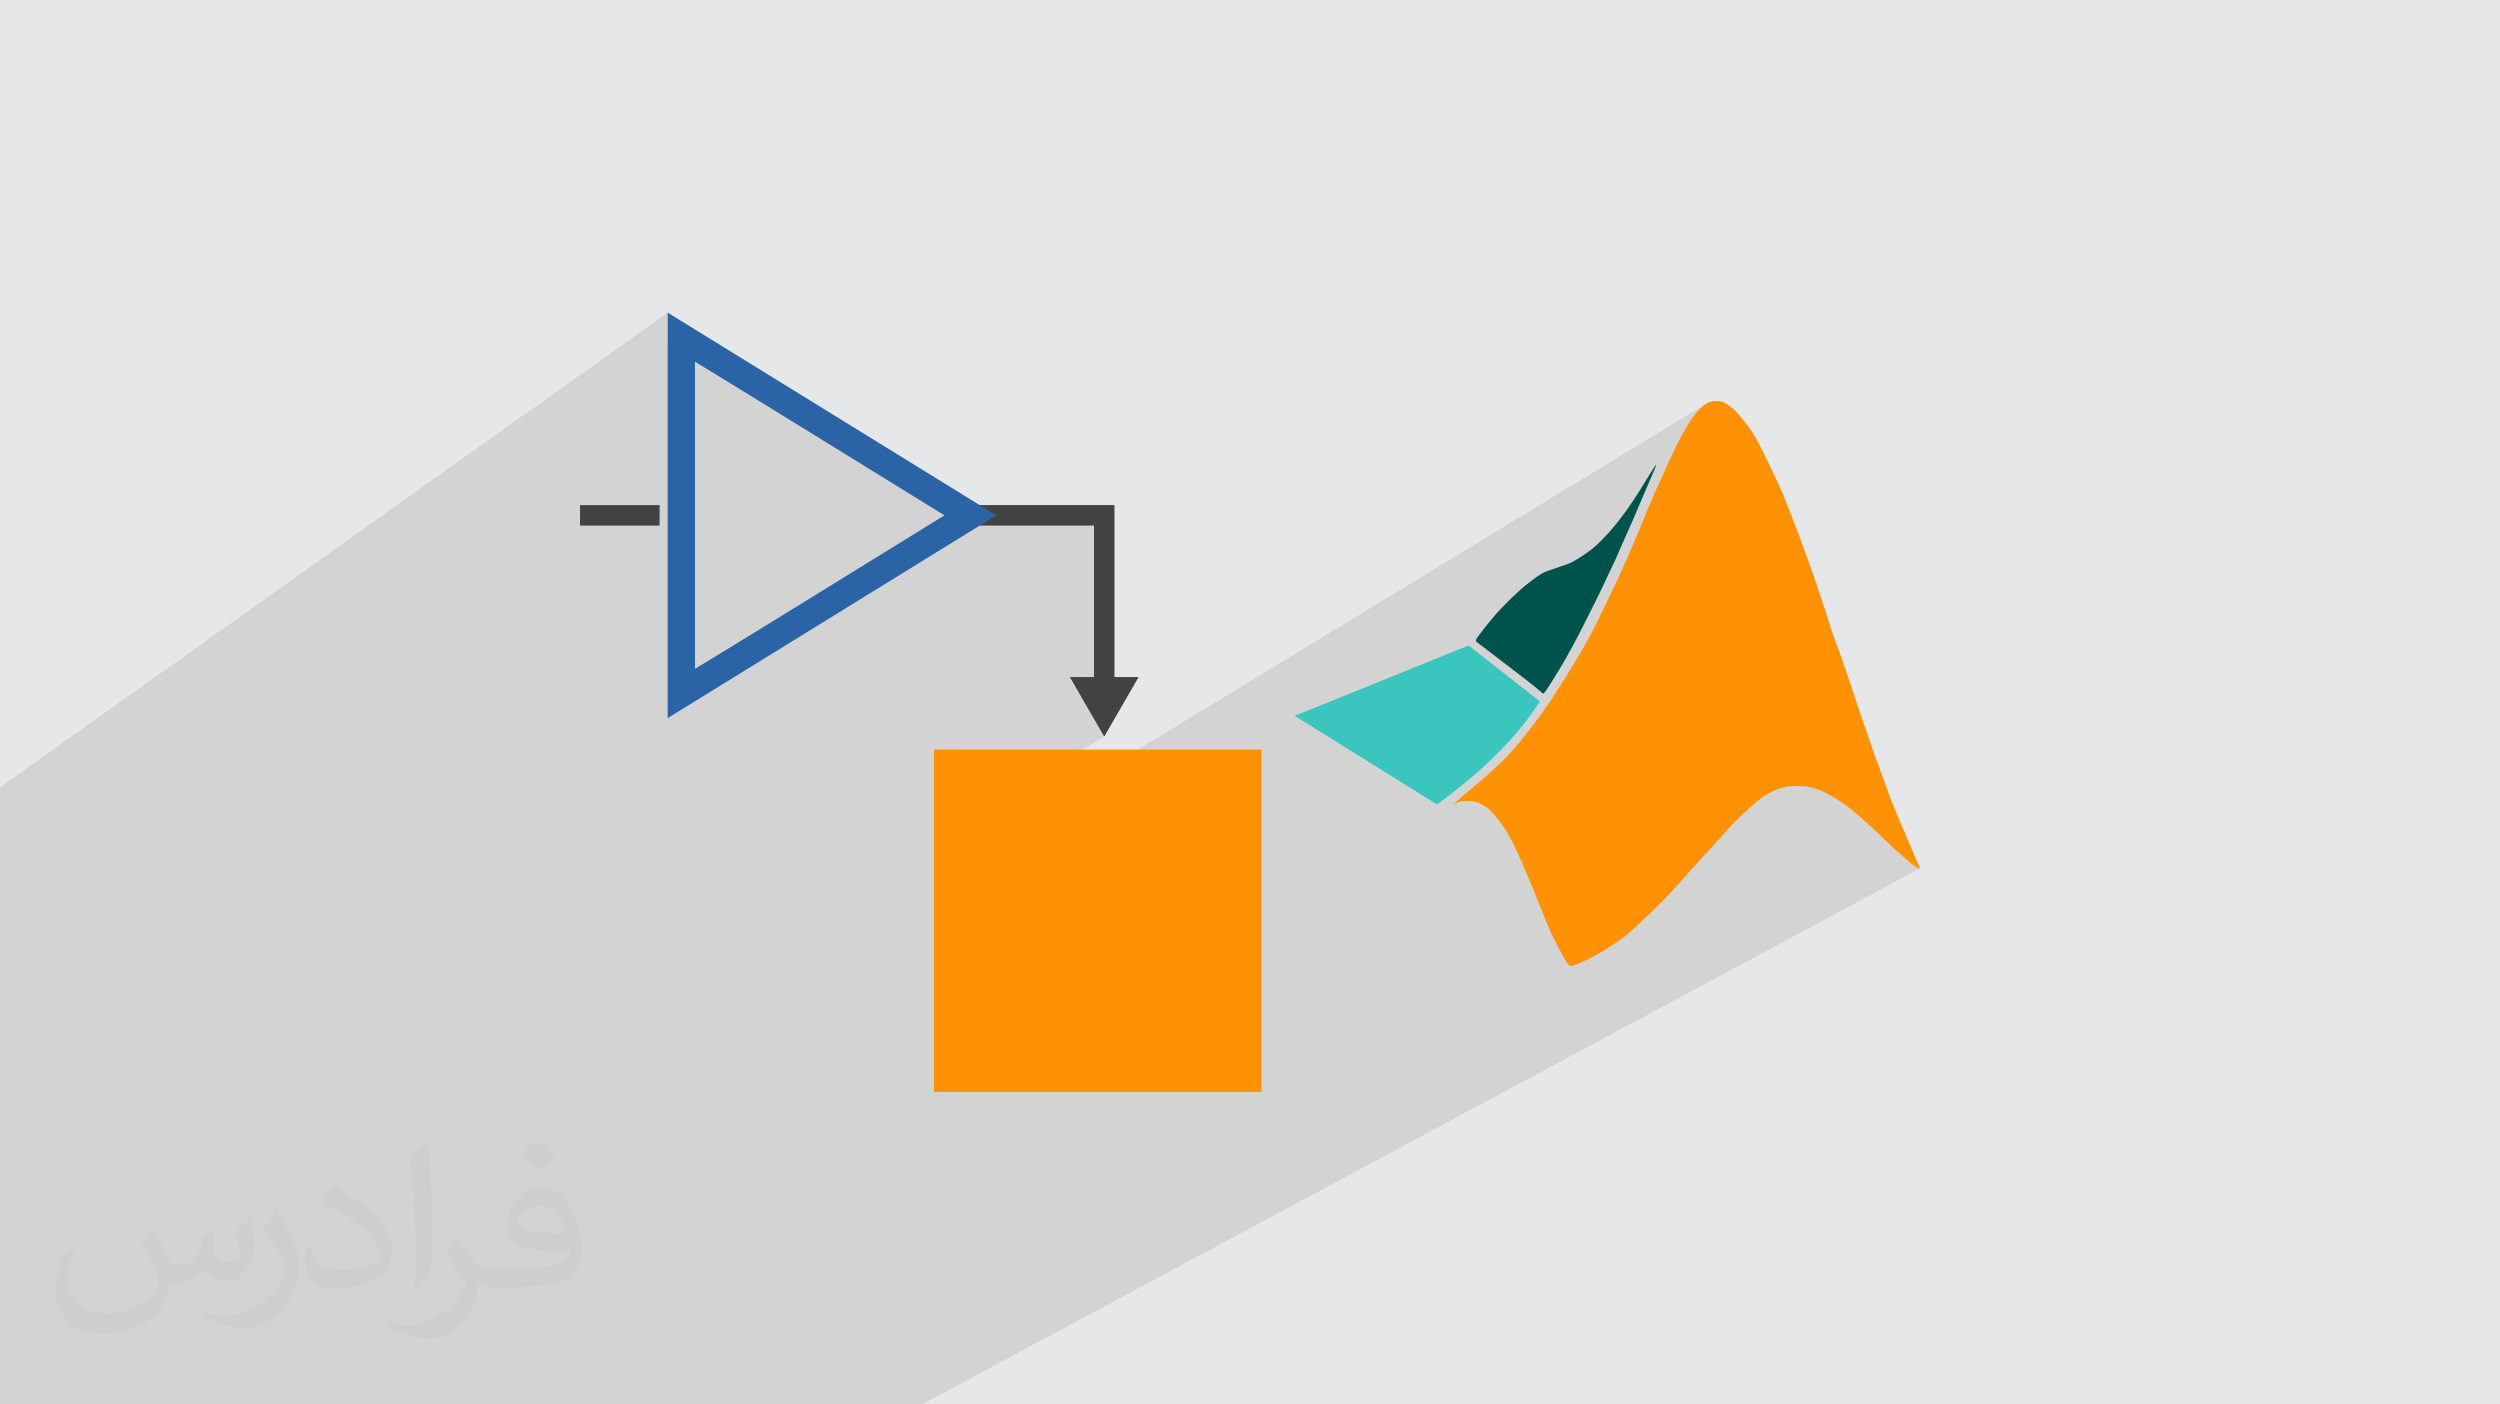
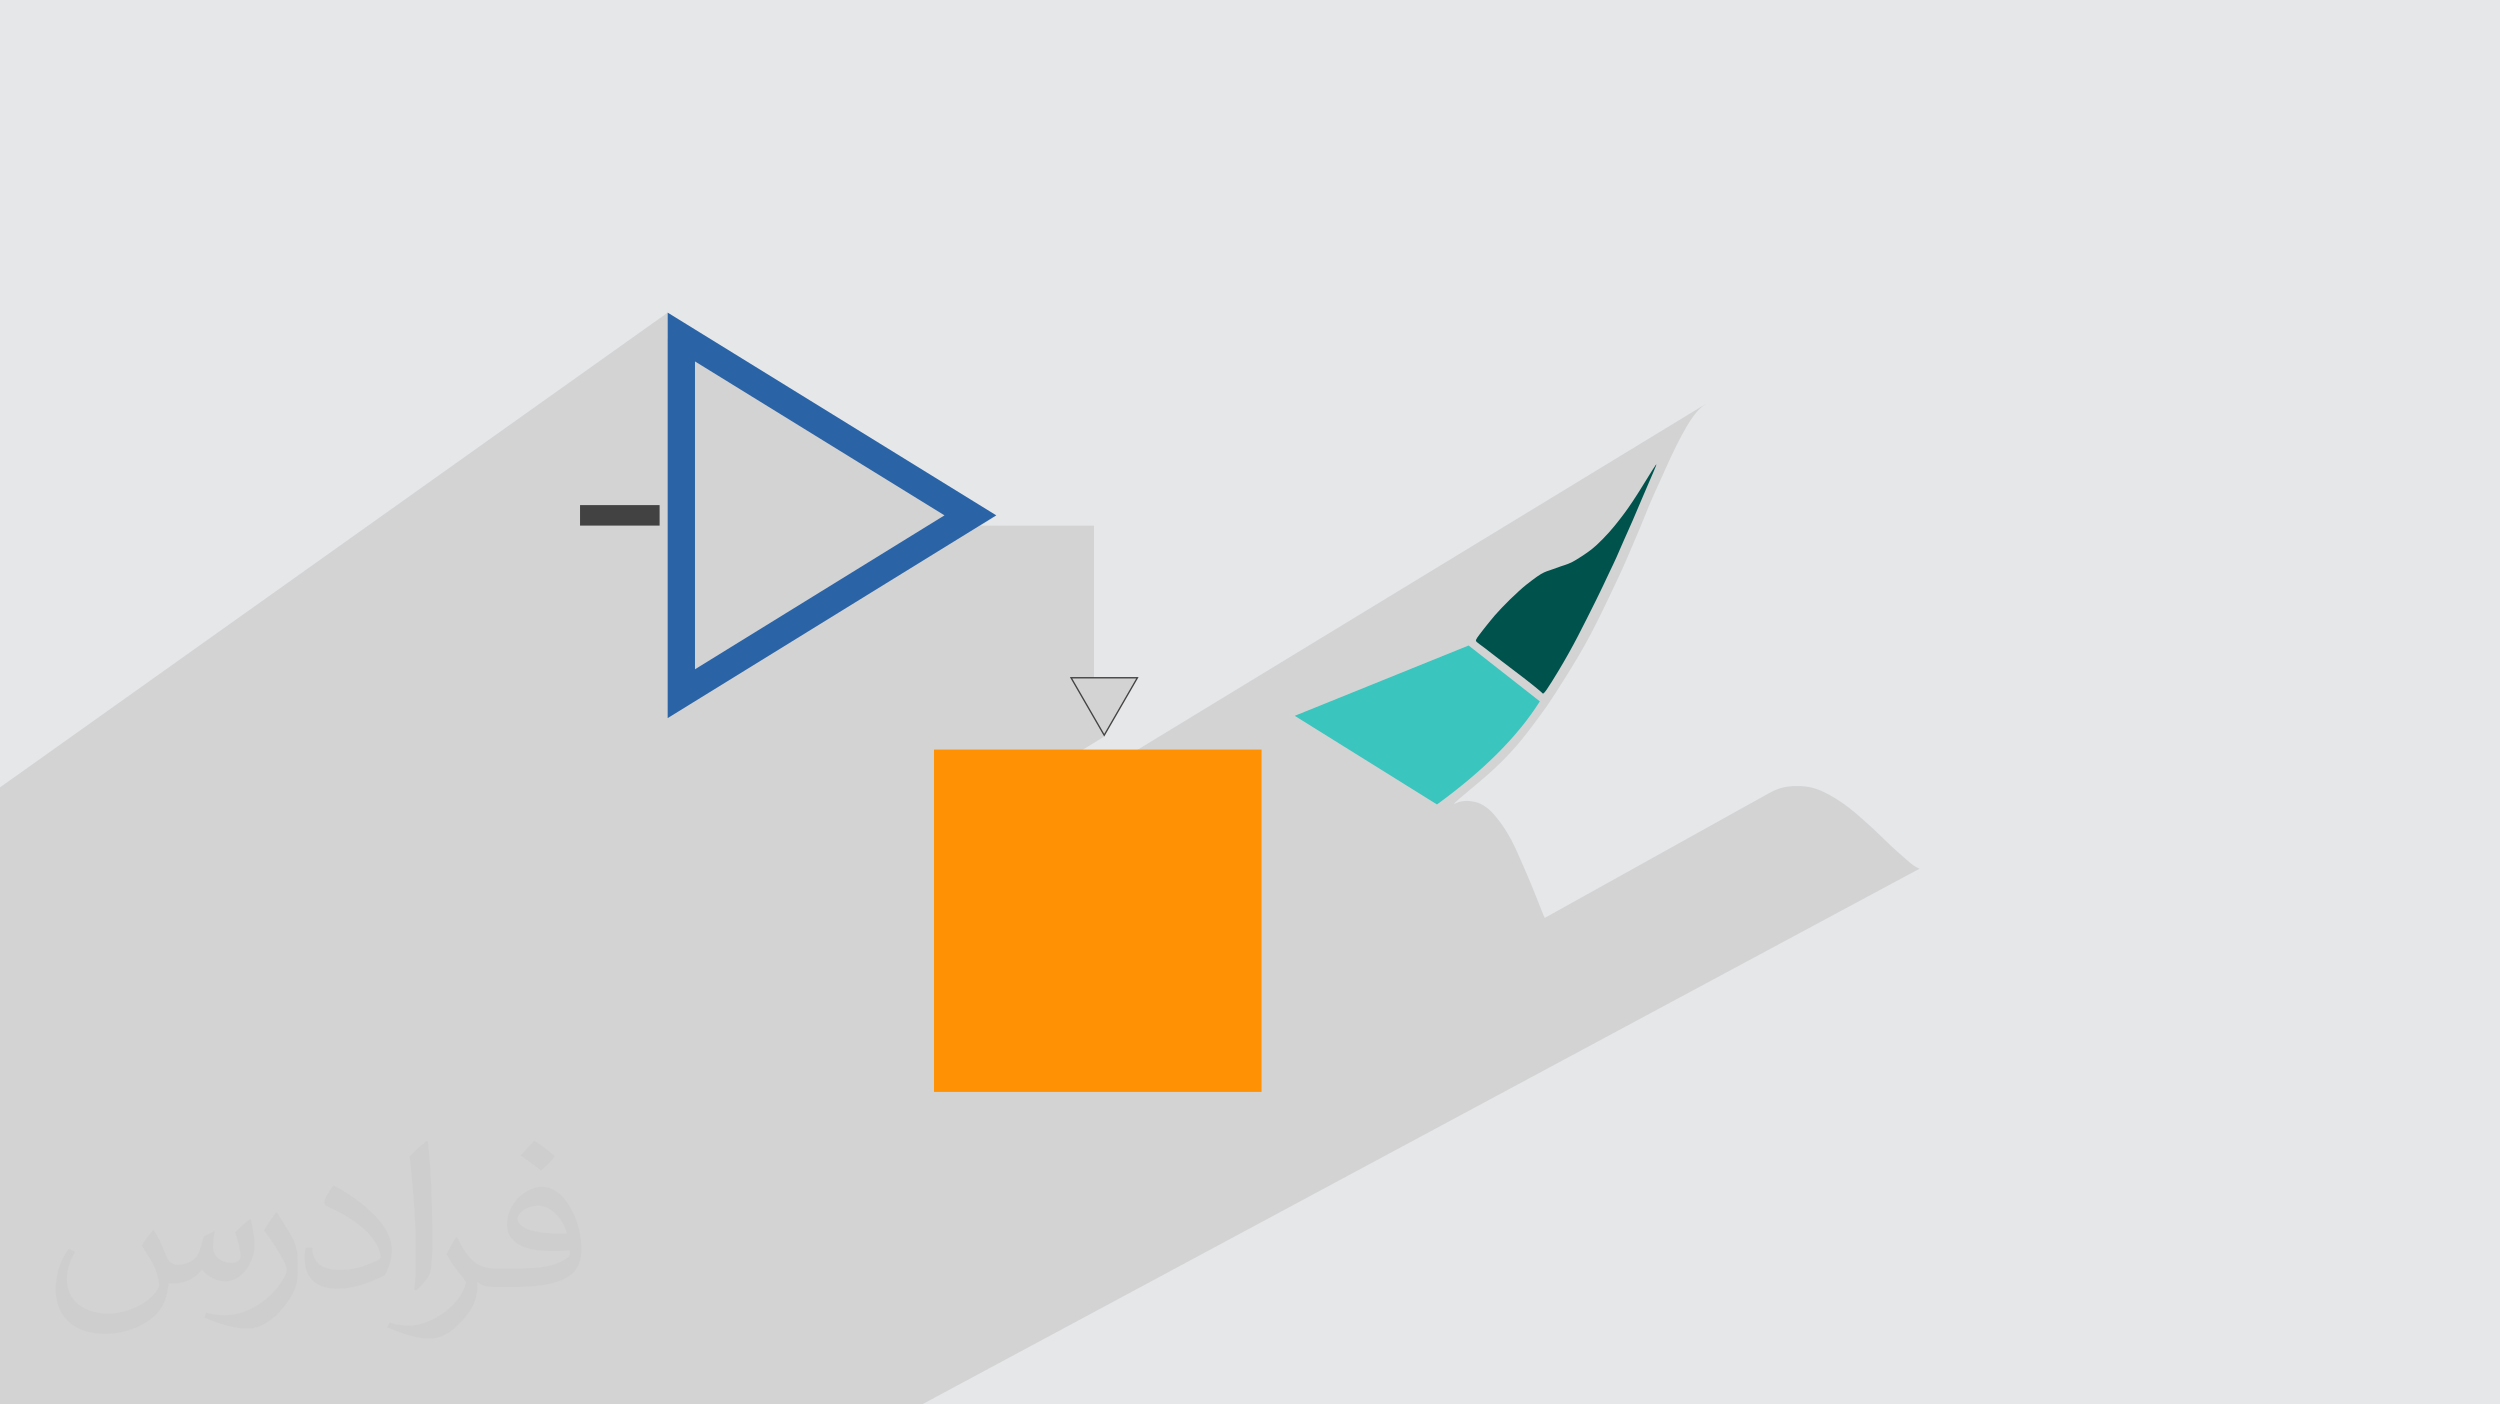
<svg xmlns="http://www.w3.org/2000/svg" xml:space="preserve" width="94.192mm" height="52.917mm" version="1.1" style="shape-rendering:geometricPrecision; text-rendering:geometricPrecision; image-rendering:optimizeQuality; fill-rule:evenodd; clip-rule:evenodd" viewBox="0 0 9404.92 5283.66">
  <defs>
    <style type="text/css">
   
    .fil5 {fill:#434242}
    .fil8 {fill:#00524C}
    .fil7 {fill:#3AC5BE}
    .fil0 {fill:#E6E7E8}
    .fil9 {fill:#FE9204}
    .fil4 {fill:#434242;fill-rule:nonzero}
    .fil6 {fill:#2A64A6;fill-rule:nonzero}
    .fil3 {fill:#FE9204;fill-rule:nonzero}
    .fil2 {fill:#373435;fill-opacity:0.031}
    .fil1 {fill:#2B2A29;fill-opacity:0.102}
   
  </style>
  </defs>
  <g id="Layer_x0020_1">
    <polygon class="fil0" points="-0,0 9404.92,0 9404.92,5283.66 -0,5283.66 " />
    <polygon class="fil1" points="1559.77,5283.66 1556.45,5283.66 1556.44,5283.66 1541.95,5283.66 1502.94,5283.66 1496.93,5283.66 1482.06,5283.66 1444.34,5283.66 1390.76,5283.66 1329.24,5283.66 1275.37,5283.66 1230.63,5283.66 1229.27,5283.66 1227.35,5283.66 1221.22,5283.66 1221.21,5283.66 1203.89,5283.66 1163.16,5283.66 1094.62,5283.66 1073.37,5283.66 1003.28,5283.66 928.23,5283.66 921.58,5283.66 856.43,5283.66 796.32,5283.66 786.33,5283.66 743.99,5283.66 728.11,5283.66 711.79,5283.66 707.92,5283.66 677.85,5283.66 675.83,5283.66 647.54,5283.66 642.61,5283.66 624.16,5283.66 624.11,5283.66 620.89,5283.66 610.67,5283.66 608.35,5283.66 596.72,5283.66 593.21,5283.66 588.84,5283.66 584.22,5283.66 557.12,5283.66 551.74,5283.66 538.04,5283.66 518.59,5283.66 474.85,5283.66 469.84,5283.66 414.77,5283.66 399.89,5283.66 384.11,5283.66 350.13,5283.66 293.44,5283.66 274.36,5283.66 55.75,5283.66 48.62,5283.66 48.5,5283.66 41.49,5283.66 -0,5283.66 -0,5254.08 -0,5210.87 -0,5194.93 -0,5188.47 -0,5170.23 -0,5129.13 -0,5126.98 -0,5067.32 -0,5062.76 -0,5058.18 -0,5017.98 -0,4619.95 -0,4382.44 -0,4380.28 -0,4365.87 -0,4343.2 -0,4337.19 -0,4298.97 -0,4280.75 -0,4271.67 -0,4258.56 -0,4235.69 -0,3668.81 -0,3481.72 -0,3411.06 -0,3193.61 -0,3167.97 -0,3052.96 -0,2962.04 2511.74,1176.02 2511.74,1276.44 2540.99,1255.75 3633.88,1917.09 3659.63,1900.2 3659.63,1932.66 3668.82,1938.23 3659.63,1944.24 3659.63,1977.28 3685.54,1977.28 3748.01,1938.74 3688.91,1977.28 4115.53,1977.28 4115.53,2549.69 4154.06,2549.69 4278.87,2549.69 4216.47,2657.79 4154.06,2765.87 4151.87,2767.21 4154.06,2770.99 3948.6,2896.96 4153.88,2896.96 6419.5,1518.03 6416.77,1519.75 6413.96,1521.65 6411.1,1523.73 6408.19,1525.99 6405.22,1528.41 6402.22,1530.98 6399.18,1533.71 6396.12,1536.55 6393.03,1539.53 6390.01,1542.61 6386.99,1545.83 6383.98,1549.18 6380.95,1552.68 6377.9,1556.34 6374.84,1560.18 6371.74,1564.2 6368.61,1568.42 6365.42,1572.92 6362.18,1577.66 6358.85,1582.67 6355.46,1587.96 6351.95,1593.55 6348.35,1599.45 6344.61,1605.68 6340.75,1612.27 6336.81,1619.29 6332.75,1626.64 6328.59,1634.28 6324.35,1642.17 6320.05,1650.29 6315.72,1658.59 6311.37,1667.03 6307.04,1675.56 6302.75,1684.23 6298.5,1692.91 6294.33,1701.57 6290.23,1710.2 6286.2,1718.75 6282.28,1727.21 6278.43,1735.51 6274.71,1743.67 6271.1,1751.63 6267.58,1759.41 6264.14,1767.06 6260.73,1774.65 6257.36,1782.21 6253.96,1789.79 6250.53,1797.46 6247.02,1805.25 6243.38,1813.14 6239.67,1821.15 6235.94,1829.27 6232.2,1837.43 6228.5,1845.61 6224.85,1853.73 6221.26,1861.8 6217.79,1869.74 6214.36,1877.59 6211.04,1885.28 6207.83,1892.79 6204.74,1900.13 6201.74,1907.3 6198.85,1914.28 6196.06,1921.08 6193.36,1927.69 6190.82,1934.11 6188.31,1940.36 6185.84,1946.5 6183.37,1952.56 6180.89,1958.61 6178.39,1964.68 6175.84,1970.81 6173.23,1977.06 6170.6,1983.47 6167.84,1990.1 6164.96,1996.96 6161.93,2004.1 6158.76,2011.54 6155.44,2019.33 6151.96,2027.49 6148.3,2036.05 6144.48,2045.02 6140.5,2054.34 6136.43,2063.92 6132.28,2073.65 6128.09,2083.46 6123.9,2093.25 6119.73,2102.93 6115.62,2112.41 6111.54,2121.62 6107.53,2130.57 6103.58,2139.32 6099.67,2147.91 6095.77,2156.4 6091.87,2164.82 6087.94,2173.25 6083.97,2181.73 6079.95,2190.29 6075.85,2198.97 6071.69,2207.76 6067.46,2216.65 6063.18,2225.66 6058.83,2234.76 6054.4,2243.96 6049.92,2253.27 6045.45,2262.66 6040.94,2272.12 6036.41,2281.59 6031.87,2291.04 6027.32,2300.45 6022.78,2309.74 6018.28,2318.92 6013.81,2327.92 6009.38,2336.78 6004.99,2345.52 6000.59,2354.19 5996.13,2362.85 5991.61,2371.59 5986.96,2380.48 5982.16,2389.57 5977.17,2398.95 5971.89,2408.63 5966.31,2418.77 5960.37,2429.44 5954,2440.72 5947.13,2452.72 5939.69,2465.49 5931.61,2479.13 5922.82,2493.71 5918.15,2501.38 5913.33,2509.27 5908.37,2517.33 5903.31,2525.51 5898.18,2533.76 5893.02,2542.05 5887.84,2550.32 5882.68,2558.54 5877.58,2566.64 5872.55,2574.59 5867.64,2582.35 5862.86,2589.86 5858.26,2597.08 5853.86,2603.96 5849.68,2610.45 5845.77,2616.52 5838.82,2627.23 5832.8,2636.4 5827.48,2644.35 5822.63,2651.44 5818.05,2658.01 5813.51,2664.41 5808.78,2670.99 5803.63,2678.09 5797.91,2685.96 5791.64,2694.55 5784.94,2703.69 5777.9,2713.21 5770.62,2722.99 5763.21,2732.84 5755.78,2742.64 5748.42,2752.21 5741.28,2761.45 5734.26,2770.39 5727.27,2779.1 5720.24,2787.69 5713.08,2796.23 5705.73,2804.79 5698.1,2813.49 5690.12,2822.39 5681.69,2831.63 5672.74,2841.21 5663.21,2851.14 5653.01,2861.48 5642.1,2872.24 5630.38,2883.48 5617.81,2895.24 5604.3,2907.53 5597.18,2913.85 5589.86,2920.28 5582.39,2926.79 5574.81,2933.33 5567.18,2939.86 5559.55,2946.36 5551.96,2952.79 5544.49,2959.1 5537.15,2965.27 5530.02,2971.26 5523.13,2977.02 5516.55,2982.52 5510.32,2987.75 5504.49,2992.63 5499.1,2997.15 5494.22,3001.27 5486.12,3008.29 5479.98,3013.74 5475.57,3017.81 5472.66,3020.7 5471.02,3022.58 5470.4,3023.66 5470.59,3024.11 5471.33,3024.14 5471.35,3024.13 5472.42,3023.81 5473.77,3023.28 5475.38,3022.58 5477.2,3021.77 5479.16,3020.87 5481.26,3019.92 5483.43,3018.99 5485.62,3018.11 5487.87,3017.32 5490.14,3016.62 5492.39,3016 5494.67,3015.46 5496.95,3015 5499.23,3014.61 5501.53,3014.27 5503.85,3013.99 5506.18,3013.69 5508.56,3013.44 5510.99,3013.25 5513.45,3013.11 5515.99,3013.02 5518.58,3013 5521.24,3013.03 5523.98,3013.13 5526.8,3013.35 5529.72,3013.64 5532.69,3013.99 5535.71,3014.4 5538.74,3014.86 5541.78,3015.37 5544.78,3015.94 5547.71,3016.56 5550.58,3017.22 5553.37,3017.93 5556.12,3018.7 5558.82,3019.53 5561.51,3020.45 5564.18,3021.46 5566.85,3022.56 5569.55,3023.79 5572.19,3025.13 5574.86,3026.56 5577.53,3028.08 5580.19,3029.66 5582.85,3031.33 5585.49,3033.06 5588.11,3034.85 5590.71,3036.69 5593.2,3038.51 5595.65,3040.38 5598.05,3042.27 5600.42,3044.21 5602.77,3046.21 5605.07,3048.25 5607.36,3050.35 5609.63,3052.51 5611.81,3054.8 5614.01,3057.13 5616.22,3059.54 5618.43,3062.01 5620.67,3064.57 5622.93,3067.22 5625.2,3069.96 5627.51,3072.81 5629.92,3075.75 5632.37,3078.79 5634.85,3081.9 5637.35,3085.09 5639.84,3088.32 5642.34,3091.6 5644.82,3094.91 5647.29,3098.26 5649.72,3101.61 5652.11,3105.01 5654.5,3108.45 5656.9,3112 5659.31,3115.66 5661.77,3119.47 5664.29,3123.47 5666.89,3127.67 5669.64,3132.12 5672.45,3136.8 5675.32,3141.68 5678.22,3146.75 5681.15,3151.96 5684.08,3157.3 5687.02,3162.74 5689.94,3168.26 5692.76,3173.86 5695.61,3179.67 5698.54,3185.8 5701.62,3192.41 5704.91,3199.61 5708.49,3207.56 5712.42,3216.38 5716.77,3226.22 5721.56,3237.06 5726.72,3248.8 5732.13,3261.19 5737.68,3274.01 5743.29,3287.01 5748.82,3299.96 5754.18,3312.63 5759.25,3324.78 5763.96,3336.15 5768.35,3346.85 5772.44,3356.99 5776.3,3366.63 5779.97,3375.88 5783.5,3384.83 5786.96,3393.56 5790.38,3402.17 5793.8,3410.73 5797.2,3419.21 5800.57,3427.6 5803.9,3435.86 5807.18,3443.94 5810.38,3451.82 5810.98,3453.29 6656.06,2983.24 6660.62,2980.77 6665.09,2978.44 6669.48,2976.26 6673.8,2974.24 6678.03,2972.36 6682.24,2970.63 6686.38,2969.06 6690.44,2967.62 6694.46,2966.3 6698.45,2965.09 6702.41,2963.98 6706.39,2962.97 6710.37,2962.04 6714.45,2961.17 6718.6,2960.37 6722.84,2959.65 6727.21,2959.01 6731.72,2958.45 6736.41,2958 6741.32,2957.64 6746.49,2957.39 6751.9,2957.18 6757.53,2957.07 6763.31,2957.07 6769.19,2957.18 6775.09,2957.4 6780.97,2957.73 6786.77,2958.19 6792.41,2958.77 6797.85,2959.47 6803.09,2960.29 6808.16,2961.22 6813.1,2962.26 6817.91,2963.4 6822.64,2964.67 6827.32,2966.05 6831.97,2967.55 6836.62,2969.14 6841.32,2970.87 6846.13,2972.76 6851.08,2974.84 6856.23,2977.12 6861.64,2979.67 6867.35,2982.48 6873.41,2985.61 6879.87,2989.07 6886.67,2992.86 6893.77,2996.93 6901.08,3001.29 6908.55,3005.86 6916.11,3010.64 6923.68,3015.59 6931.21,3020.7 6938.69,3025.98 6946,3031.34 6953.14,3036.74 6960.07,3042.13 6966.77,3047.47 6973.21,3052.7 6979.37,3057.78 6985.21,3062.66 6990.72,3067.39 6995.93,3071.91 7000.88,3076.26 7005.65,3080.49 7010.29,3084.62 7014.84,3088.71 7019.36,3092.79 7023.91,3096.89 7028.52,3101.06 7033.23,3105.33 7038.07,3109.73 7043.09,3114.33 7048.28,3119.13 7053.7,3124.19 7059.38,3129.55 7065.35,3135.24 7071.61,3141.21 7078.11,3147.48 7084.78,3153.96 7091.58,3160.55 7098.44,3167.18 7105.31,3173.77 7112.13,3180.24 7118.84,3186.5 7125.32,3192.49 7131.6,3198.19 7137.62,3203.59 7143.38,3208.68 7148.81,3213.46 7153.89,3217.89 7158.59,3221.98 7162.88,3225.72 7166.72,3229.09 7170.18,3232.16 7173.32,3234.95 7176.21,3237.52 7178.89,3239.9 7181.45,3242.13 7183.93,3244.28 7186.43,3246.36 7188.97,3248.39 7191.53,3250.37 7194.1,3252.28 7196.66,3254.11 7199.19,3255.85 7201.67,3257.5 7204.07,3259.04 7206.38,3260.45 7208.52,3261.73 7210.53,3262.86 7212.43,3263.84 7214.19,3264.7 7215.82,3265.43 7217.29,3266.05 7218.62,3266.56 7219.8,3266.99 7220.76,3267.32 7221.56,3267.52 7222.18,3267.53 7222.6,3267.33 3468.2,5283.66 3465.19,5283.66 3442.68,5283.66 3402.09,5283.66 3347.77,5283.66 3245.54,5283.66 3116.19,5283.66 3018.68,5283.66 2930.54,5283.66 2919.19,5283.66 2913.15,5283.66 2903.91,5283.66 2886.59,5283.66 2830.48,5283.66 2817.26,5283.66 2748.66,5283.66 2712.05,5283.66 2649.25,5283.66 2647.95,5283.66 2623.37,5283.66 2600.06,5283.66 2558.24,5283.66 2546.87,5283.66 2534.24,5283.66 2522.35,5283.66 2520.27,5283.66 2424.11,5283.66 2420.47,5283.66 2270.59,5283.66 2079.21,5283.66 1966.11,5283.66 1883.66,5283.66 1821.61,5283.66 1765.65,5283.66 1719.31,5283.66 1678.95,5283.66 1641.11,5283.66 1611.28,5283.66 1585.54,5283.66 1569.38,5283.66 " />
    <path class="fil2" d="M578.49 4627.69c17.95,27.21 29.6,53.36 40.96,82.43 8.45,16.91 12.93,48.09 52.57,48.09 11.61,0 28.28,-3.42 43.06,-11.61 16.63,-8.73 29.32,-21.94 35.94,-42l15.85 -53.36 38.57 -19.02 2.64 2.64c-5.27,20.09 -6.59,39.36 -6.59,54.43 0,44.63 38.57,61.56 69.22,61.56 17.95,0 34.09,-8.73 34.09,-25.11 0,-21.13 -8.98,-57.06 -20.62,-89.29 17.95,-17.95 35.94,-35.94 56.53,-50.47l3.17 1.6c8.98,38.04 14,75.56 14,100.66 0,24.57 -10.83,51.79 -19.81,69.49 -18.49,34.87 -51.25,62.62 -90.87,62.62 -30.1,0 -63.65,-15.07 -86.66,-43.06l-1.32 0c-21.66,26.96 -55.22,51.25 -108.86,51.25l-16.63 0c-2.64,35.41 -10.29,60.49 -21.94,82.95 -31.95,62.34 -126.81,106.47 -216.1,106.47 -124.17,0 -186.51,-71.59 -186.51,-166.96 0,-58.91 19.27,-113.6 48.88,-152.42l24.29 10.04c-18.49,35.41 -30.91,68.68 -30.91,101.45 0,89.29 72.66,131.83 156.4,131.83 77.68,0 173.83,-49.41 191.28,-106.72 -6.59,-62.62 -30.1,-91.93 -66.04,-148.99 10.83,-19.02 24.83,-38.04 42.28,-58.38l3.17 0 0 0 0 0 -0.02 -0.09zm1432.13 -336.04c26.15,16.39 51.79,35.66 76.87,57.85 -14,19.81 -31.45,37.79 -53.11,53.64 -25.11,-20.34 -50.19,-37.79 -75.84,-56.27 17.42,-19.55 34.62,-38.29 52.04,-55.22l0 0 0 0 0 0 0 0 0 0 0.03 0zm13.47 244.11c-42.28,0 -76.87,27.75 -76.87,48.34 0,44.13 84.53,57.85 185.72,57.31 -12.68,-51.79 -57.06,-105.68 -108.86,-105.68l0.01 0.03zm-94.86 236.19c54.96,0 103.04,-1.6 139.74,-10.83 40.96,-10.29 75.56,-30.91 75.56,-45.17 0,-3.7 0,-8.19 -1.32,-11.89 -22.98,2.11 -49.41,2.11 -72.38,2.11 -74.49,0 -131.55,-16.91 -154.02,-58.66 -5.55,-11.61 -9.51,-24.57 -9.51,-39.36 0,-40.43 17.42,-79.79 48.09,-107 25.61,-22.45 53.89,-36.44 82.67,-36.44 52.04,0 93.51,41.75 122.57,107.54 15.85,35.94 26.68,77.4 26.68,129.72 0,34.87 -9.51,64.19 -31.17,85.85 -40.43,39.11 -114.92,53.89 -229.04,53.89l-51.79 0 0 0 -13.47 0c-28.28,0 -48.62,-5.02 -64.72,-17.42l-2.64 0c0.79,6.59 1.32,12.93 1.32,19.02 0,25.61 -8.45,58.38 -25.61,84.53 -50.72,75.3 -105.68,108.04 -153.24,108.04 -48.09,0 -107,-18.49 -160.11,-42.54l9.51 -18.49c17.17,7.13 40.96,11.89 73.7,11.89 85.85,0 198.66,-82.43 212.66,-163 -3.17,-6.59 -8.98,-15.32 -17.17,-24.57 -25.11,-29.85 -40.96,-54.68 -55.75,-80.83 12.68,-25.11 24.29,-45.17 35.13,-63.4l4.49 -0.53c36.72,74.77 69.99,117.55 144.23,117.55l11.61 0 0 0 53.89 0 0 0 0 0 0 0 0 0 0 0 0.09 0.01zm-371.98 79c6.34,-34.34 6.87,-72.91 6.87,-108.86l0 -53.36c0,-99.6 -12.68,-244.36 -22.98,-338.68 17.95,-19.27 43.06,-42 62.87,-57.31l5.81 1.6c13.47,118.62 16.63,256 16.63,383.06 0,33.3 -1.32,65.79 -4.49,89.55 -1.85,30.1 -19.27,52.83 -56.53,87.7l-8.19 -3.7zm-382.8 -157.19c1.85,46.77 24.83,83.49 105.15,83.49 49.93,0 92.19,-12.93 138.96,-35.13 8.45,-3.7 12.93,-8.73 12.93,-12.93 0,-29.32 -22.45,-68.15 -60.23,-103.55 -36.72,-33.3 -85.34,-62.62 -130.76,-82.18 -15.6,-6.59 -20.62,-13.47 -20.62,-20.09 0,-13.47 17.95,-41.75 32.77,-62.09l5.02 -0.53c52.04,27.21 110.17,67.64 153.24,112.53 39.11,41.47 63.4,83.49 63.4,129.19 0,33.81 -10.29,65.51 -26.96,95.11 -57.06,28.79 -117.83,50.72 -178.06,50.72 -73.17,0 -123.1,-34.34 -123.1,-114.92 0,-8.73 0,-22.19 3.17,-39.64l25.11 0 0 0 0 0 0 0 0 0 0 0 -0.02 0zm-132.37 -132.9l45.45 73.45c16.63,27.21 32.23,56.81 32.23,103.55l0 59.7c0,48.34 -30.91,100.13 -80.83,151.38 -39.11,34.62 -73.7,49.41 -105.68,49.41 -47.55,0 -101.98,-14.79 -164.85,-41.75l7.13 -18.49c19.81,5.27 42.79,9.77 71.06,9.77 90.36,-0.53 182.8,-66.57 225.08,-147.15 5.02,-9.26 6.87,-17.95 6.87,-24.04 0,-9.26 -5.02,-19.55 -8.98,-28.79 -22.98,-43.31 -48.62,-82.95 -76.87,-119.68 14.79,-23.25 29.6,-45.7 45.7,-67.9l3.7 0.53 0 0 0 0 0 0 0 0 0 0 -0.02 0.01z" />
    <g id="_2931136421968">
      <polygon class="fil3" points="4668.82,2896.96 3590.8,2896.96 3590.8,4030.57 4668.82,4030.57 " />
      <polygon class="fil3" points="3552.27,2819.9 4745.89,2819.9 4745.89,4107.63 3513.74,4107.63 3513.74,2819.9 " />
      <polygon class="fil4" points="2481.43,1977.28 2182.08,1977.28 2182.08,1900.2 2481.43,1900.2 " />
-       <polygon class="fil4" points="3659.63,1900.2 4192.59,1900.2 4192.59,2621.75 4115.53,2621.75 4115.53,1977.28 3659.63,1977.28 " />
-       <polygon class="fil5" points="4154.06,2765.87 4091.66,2657.79 4029.25,2549.69 4154.06,2549.69 4278.87,2549.69 4216.47,2657.79 " />
      <path class="fil4" d="M4151.84 2767.15l-127.04 -220.03 258.51 0 -129.25 223.87 -2.22 -3.84zm-57.97 -110.64l60.19 104.25 120.38 -208.5 -240.76 0 60.19 104.25z" />
      <path class="fil6" d="M3677.41 1982.29l-1165.68 719.17 0 -1525.44 1236.27 762.73 -70.59 43.54zm-597.49 248.34l473.12 -291.9 -938.55 -579.04 0 1158.1 465.43 -287.16z" />
-       <path class="fil6" d="M3632.49 1960.2l-1091.5 660.51 0 -1364.96 1127.82 682.48 -36.33 21.98zm-552.77 274.52l489.97 -296.5 -977.31 -591.4 0 1182.82 487.34 -294.91z" />
      <path class="fil7" d="M5524.84 2428.35l267.96 210.17c-82.05,130.36 -210.86,259.71 -386.98,387.83l-535.06 -333.49 654.08 -264.52z" />
      <path class="fil8" d="M5817.73 2595.53c10.32,-14.8 29.24,-45.4 44.71,-71.03 15.49,-25.8 27.52,-46.61 39.22,-67.6 11.69,-20.98 23.21,-42.14 34.05,-63.11 11,-20.99 21.5,-41.8 33.2,-65.01 11.51,-23.06 24.41,-48.68 34.4,-68.8 9.97,-20.13 17.02,-34.75 24.93,-51.26 7.92,-16.67 16.68,-35.43 25.46,-54 8.94,-18.75 18.06,-37.32 26.83,-56.93 8.77,-19.6 17.36,-40.07 27.69,-63.46 10.31,-23.56 22.36,-50.05 33.7,-75.86 11.18,-25.8 21.68,-50.73 31.99,-75.16 10.32,-24.42 20.47,-47.99 30.96,-72.24 10.49,-24.25 21.33,-48.85 24.94,-58.82 3.61,-9.97 -0.17,-5.16 -13.07,15.32 -12.9,20.47 -34.91,56.58 -51.77,83.4 -17.02,26.83 -28.72,44.38 -39.73,60.03 -11,15.65 -21.33,29.41 -32.84,44.19 -11.35,14.62 -24.08,30.44 -39.05,47.3 -14.96,16.68 -32.16,34.23 -45.75,46.79 -13.41,12.55 -23.21,19.95 -35.77,28.89 -12.72,8.95 -28.21,19.27 -40.59,26.66 -12.21,7.57 -21.5,12.21 -31.13,16 -9.63,3.78 -19.6,6.88 -29.58,10.15 -9.98,3.43 -19.78,7.22 -28.21,10.14 -8.43,2.92 -15.14,4.98 -22.19,7.57 -7.05,2.58 -14.28,5.67 -23.22,11 -9.12,5.33 -19.6,12.9 -32.84,22.88 -13.42,9.98 -29.24,22.19 -49.71,40.77 -20.63,18.57 -46.09,43.51 -65.52,63.97 -19.44,20.3 -32.68,36.12 -46.26,52.98 -13.6,16.67 -27.52,34.57 -35.96,45.75 -8.43,11.17 -11.51,15.82 -13.06,19.43 -1.73,3.44 -1.9,6.02 2.24,9.97 4.12,3.95 12.55,9.46 27.52,20.81 14.96,11.35 36.63,28.38 64.83,50.05 28.21,21.5 62.95,47.64 89.61,68.28 26.48,20.64 45.06,35.78 54.52,43.85 9.64,8.26 10.32,9.46 10.66,9.98 0.35,0.51 0.35,0 1.38,0.51 1.03,0.35 2.92,1.38 13.41,-13.41l-0.01 0.01z" />
-       <path class="fil9" d="M5471.35 3024.13c2.41,-0.52 8.43,-3.78 14.27,-6.02 6.02,-2.24 12.04,-3.44 18.23,-4.12 6.19,-0.86 12.72,-1.21 20.13,-0.86 7.39,0.51 16,1.72 23.73,3.43 7.74,1.72 14.62,3.78 21.84,7.23 7.05,3.44 14.28,7.92 21.16,12.9 6.71,4.81 12.9,9.97 18.92,15.82 5.84,6.02 11.69,12.56 17.88,20.3 6.37,7.74 13.25,16.51 19.78,25.45 6.53,8.95 12.55,17.88 19.6,29.42 7.23,11.52 15.31,25.8 23.05,40.59 7.58,14.79 14.63,30.26 26.83,57.95 12.21,27.52 29.42,67.08 42.49,98.56 13.07,31.29 22.01,54.52 31.13,77.39 9.12,22.88 18.22,45.4 26.14,64.66 7.92,19.09 14.62,34.92 22.36,51.25 7.92,16.35 16.85,33.03 24.59,47.82 7.75,14.79 14.11,27.86 20.64,38.87 6.37,11 12.73,20.12 17.03,24.93 4.3,4.82 6.36,5.33 12.04,3.96 5.67,-1.38 14.96,-4.47 29.41,-10.49 14.45,-6.02 33.89,-14.62 58.82,-28.56 24.94,-13.93 55.21,-32.84 77.91,-48.33 22.54,-15.48 37.66,-27.35 52.11,-39.73 14.62,-12.38 28.38,-25.28 49.7,-45.4 21.33,-19.95 49.87,-47.47 73.1,-71.03 23.21,-23.56 40.94,-43.17 60.72,-65.53 19.77,-22.19 41.44,-46.95 57.44,-64.49 15.82,-17.71 25.97,-28.38 44.71,-48.68 18.58,-20.12 45.75,-49.87 63.81,-69.99 18.06,-20.13 27.01,-30.96 45.58,-49.7 18.57,-18.75 46.78,-45.58 67.77,-63.81 20.98,-18.4 34.74,-28.21 47.64,-36.29 12.9,-8.09 24.94,-14.46 36.12,-19.27 11.35,-4.81 21.68,-7.92 32.34,-10.32 10.83,-2.41 22.01,-4.12 36.12,-4.64 14.1,-0.69 31.13,-0.34 45.92,1.38 14.8,1.72 27.18,4.64 39.56,8.78 12.38,4.12 24.76,9.29 41.45,18.06 16.68,8.77 37.84,21.33 57.79,35.09 20.12,13.93 38.86,29.24 54.01,41.97 15.13,12.9 26.48,23.21 38.69,34.23 12.21,11 25.11,22.7 41.45,38.35 16.34,15.48 35.78,34.91 53.49,51.25 17.54,16.34 33.19,29.75 44.03,39.22 10.83,9.46 16.85,15.13 23.55,20.64 6.71,5.5 13.93,10.48 19.95,14.1 5.85,3.61 10.49,5.51 13.42,6.54 2.76,1.03 3.95,1.03 2.24,-3.44 -1.72,-4.47 -6.19,-13.42 -11.86,-26.15 -5.68,-12.9 -12.56,-29.58 -23.05,-53.83 -10.32,-24.25 -24.25,-56.08 -38.36,-89.43 -13.93,-33.19 -28.21,-67.94 -39.04,-96.31 -10.83,-28.21 -18.41,-50.39 -25.45,-70.34 -7.23,-19.95 -14.28,-38.01 -21.85,-58.48 -7.57,-20.29 -15.66,-43.33 -22.88,-64.49 -7.4,-21.15 -13.76,-40.59 -21.85,-64.15 -8.08,-23.56 -17.88,-51.25 -26.14,-75.51 -8.09,-24.25 -14.62,-45.06 -24.94,-75.68 -10.14,-30.61 -24.08,-71.03 -33.54,-98.37 -9.64,-27.36 -14.8,-41.8 -20.29,-56.76 -5.51,-14.96 -11.35,-30.26 -16.35,-44.54 -4.98,-14.1 -9.12,-26.83 -16.51,-50.73 -7.57,-23.73 -18.75,-58.65 -32.17,-98.72 -13.41,-40.07 -29.24,-85.47 -41.97,-121.26 -12.72,-35.77 -22.19,-61.92 -33.37,-91.49 -11.18,-29.75 -23.73,-62.95 -35.6,-94.09 -12.04,-31.12 -23.21,-60.19 -42.99,-104.22 -19.78,-44.2 -48.34,-103.37 -67.25,-140.86 -19.09,-37.49 -28.73,-53.32 -40.07,-69.65 -11.18,-16.34 -24.25,-33.03 -34.23,-45.58 -10.15,-12.55 -17.2,-20.81 -24.6,-28.03 -7.39,-7.05 -14.96,-12.9 -21.84,-18.06 -7.05,-5.16 -13.25,-9.64 -19.44,-12.73 -6.19,-3.1 -12.55,-4.81 -20.64,-5.32 -8.25,-0.52 -18.4,0.16 -26.66,1.72 -8.43,1.72 -14.96,4.46 -22.36,9.29 -7.39,4.81 -15.48,11.69 -23.73,19.78 -8.09,8.08 -16,17.36 -24.42,28.89 -8.43,11.7 -17.36,25.8 -27.86,43.85 -10.32,18.23 -22.19,40.42 -33.71,63.29 -11.52,23.06 -22.54,46.61 -32.33,68.11 -9.81,21.5 -18.23,40.59 -27.69,61.58 -9.64,20.81 -20.13,43.51 -29.24,64.49 -9.3,21.15 -17.37,40.59 -24.42,57.95 -6.88,17.37 -13.07,32.51 -20.13,49.37 -6.88,16.85 -14.96,35.6 -24.93,58.99 -9.98,23.39 -21.85,51.42 -32.68,76.36 -11.01,24.94 -20.99,46.61 -31.65,69.32 -10.65,22.7 -22.01,46.6 -34.05,71.54 -11.86,24.94 -24.25,50.91 -36.12,74.65 -11.86,23.9 -23.05,45.58 -36.63,71.03 -13.76,25.29 -29.92,54.53 -54.35,94.77 -24.42,40.25 -56.93,91.67 -77.05,122.8 -19.95,30.96 -27.69,41.63 -42.14,61.57 -14.45,19.95 -35.78,49.02 -55.22,74.13 -19.26,25.11 -36.45,46.1 -58.3,70.17 -21.84,24.25 -48.5,51.6 -85.82,85.14 -37.32,33.37 -85.48,72.92 -110.07,93.74 -24.42,20.98 -25.45,23.21 -22.88,22.88l0 -0.01z" />
    </g>
  </g>
</svg>